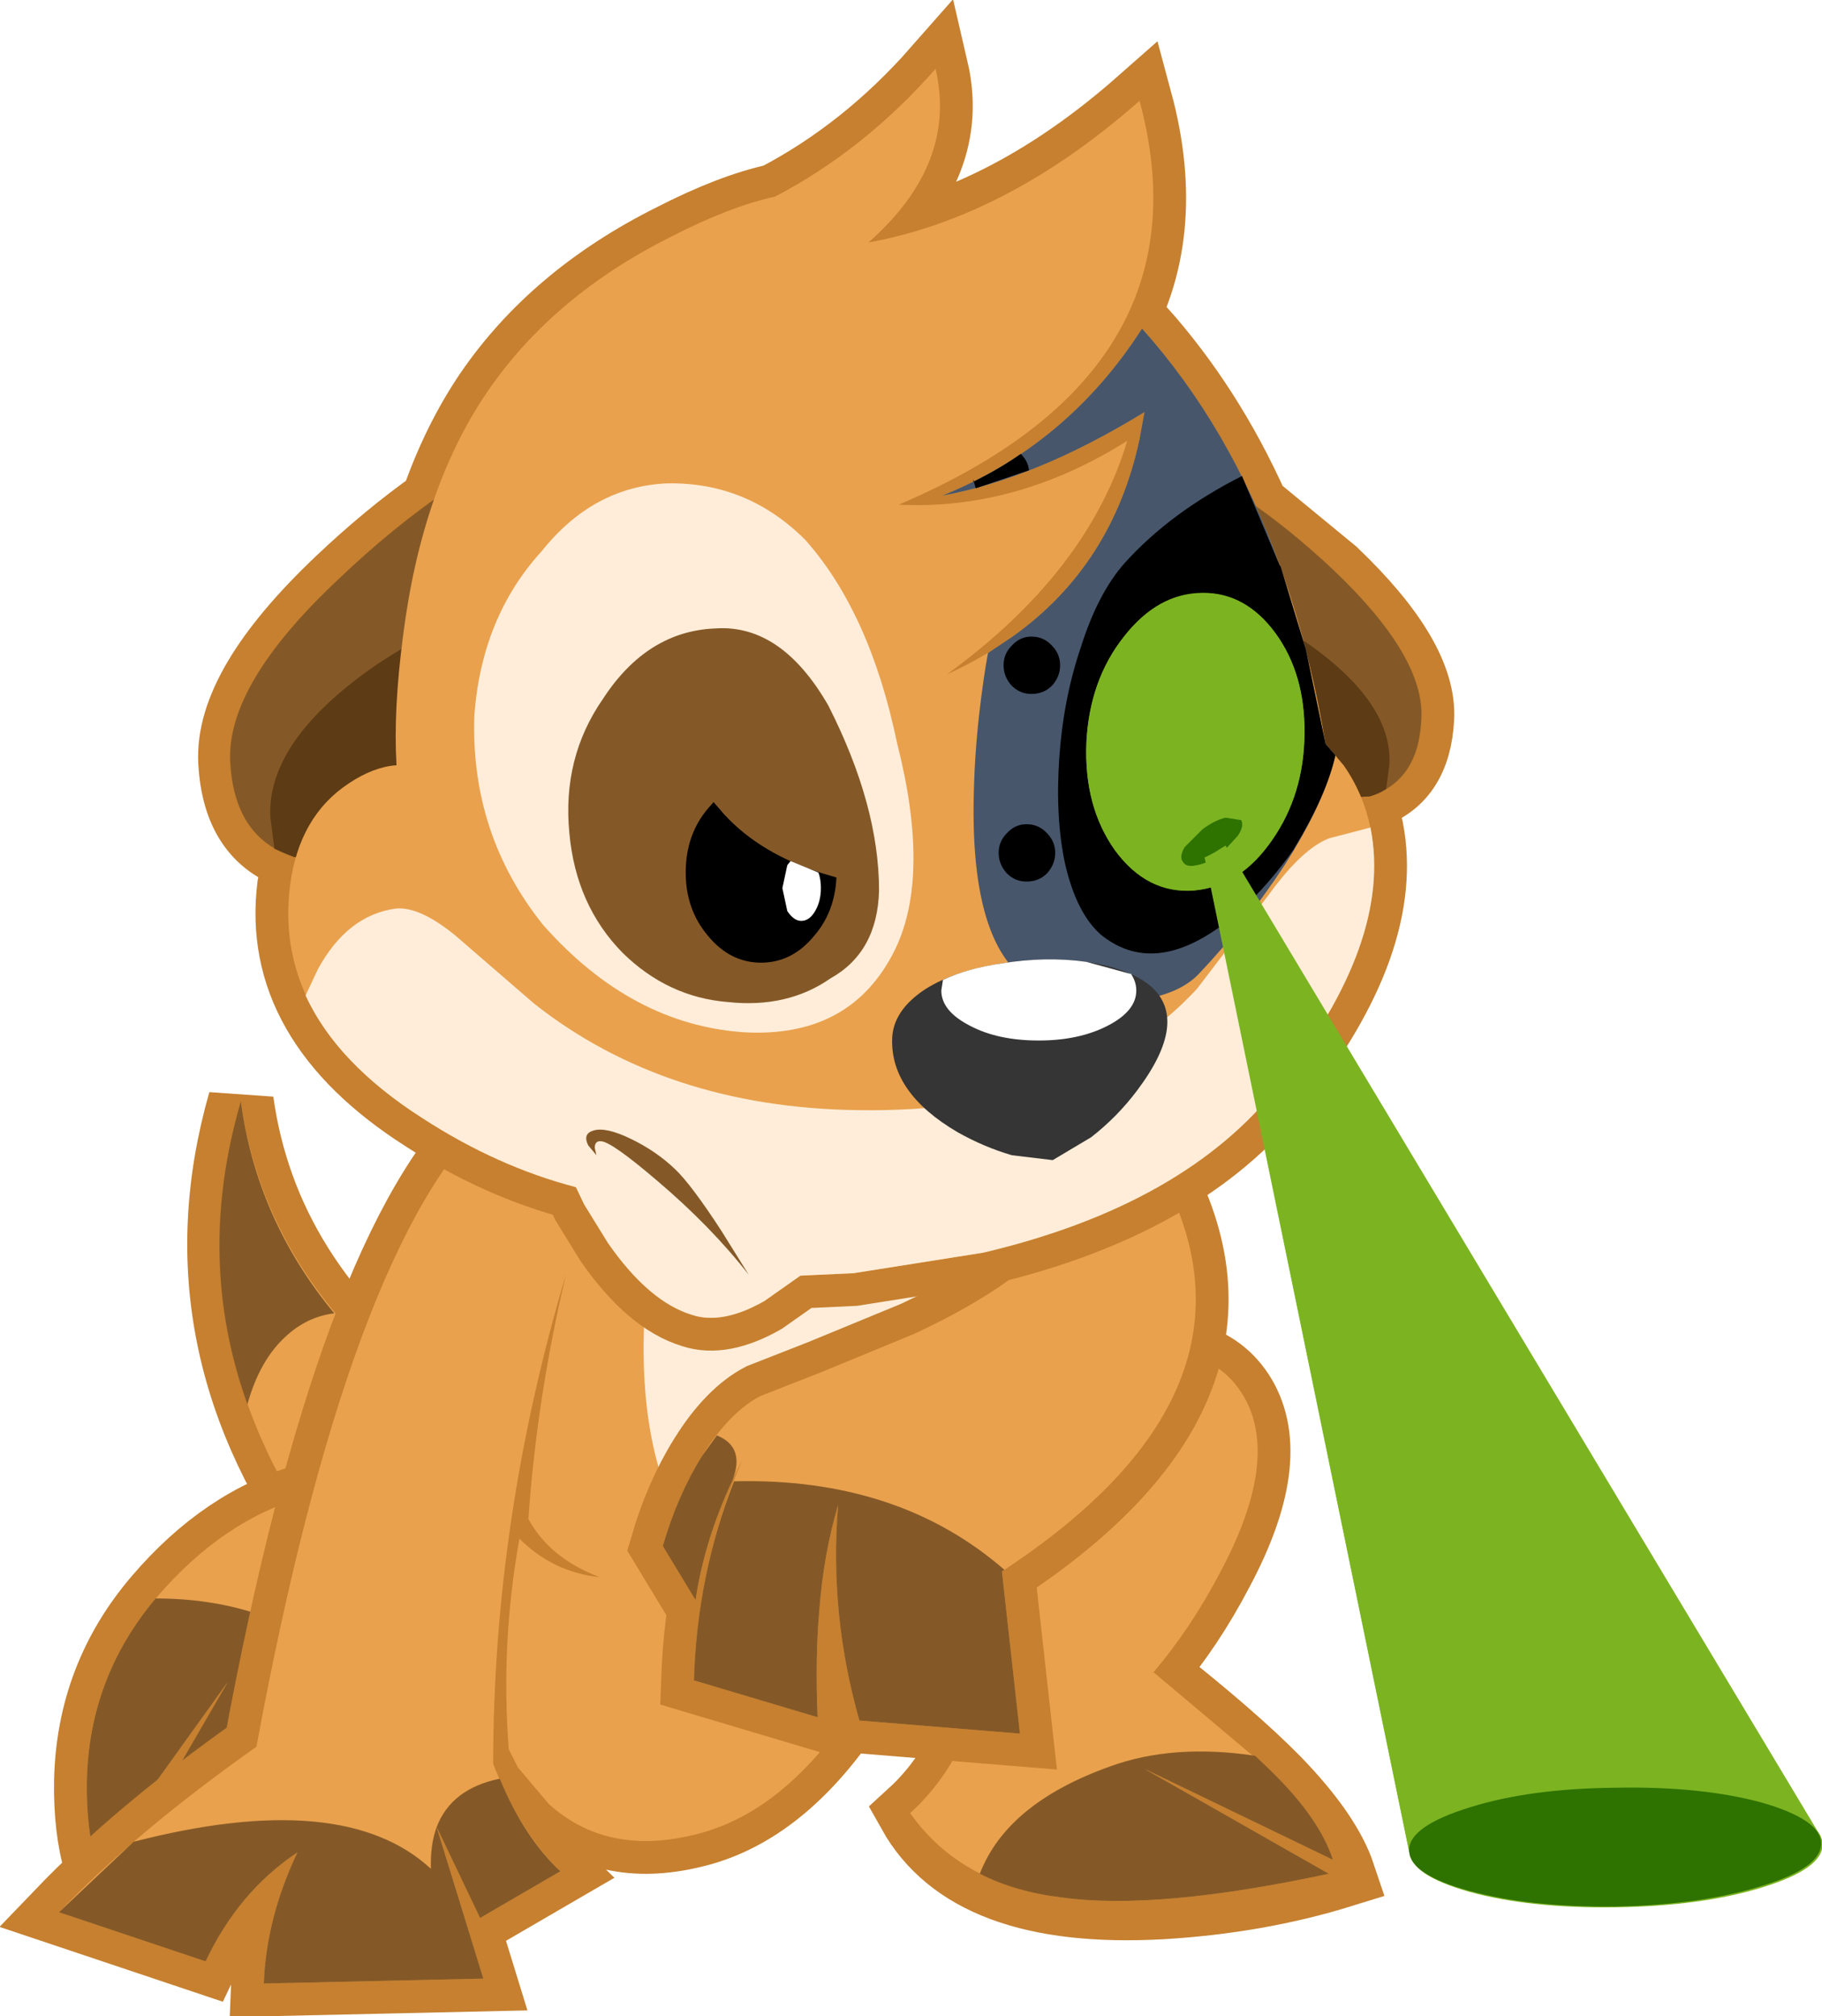
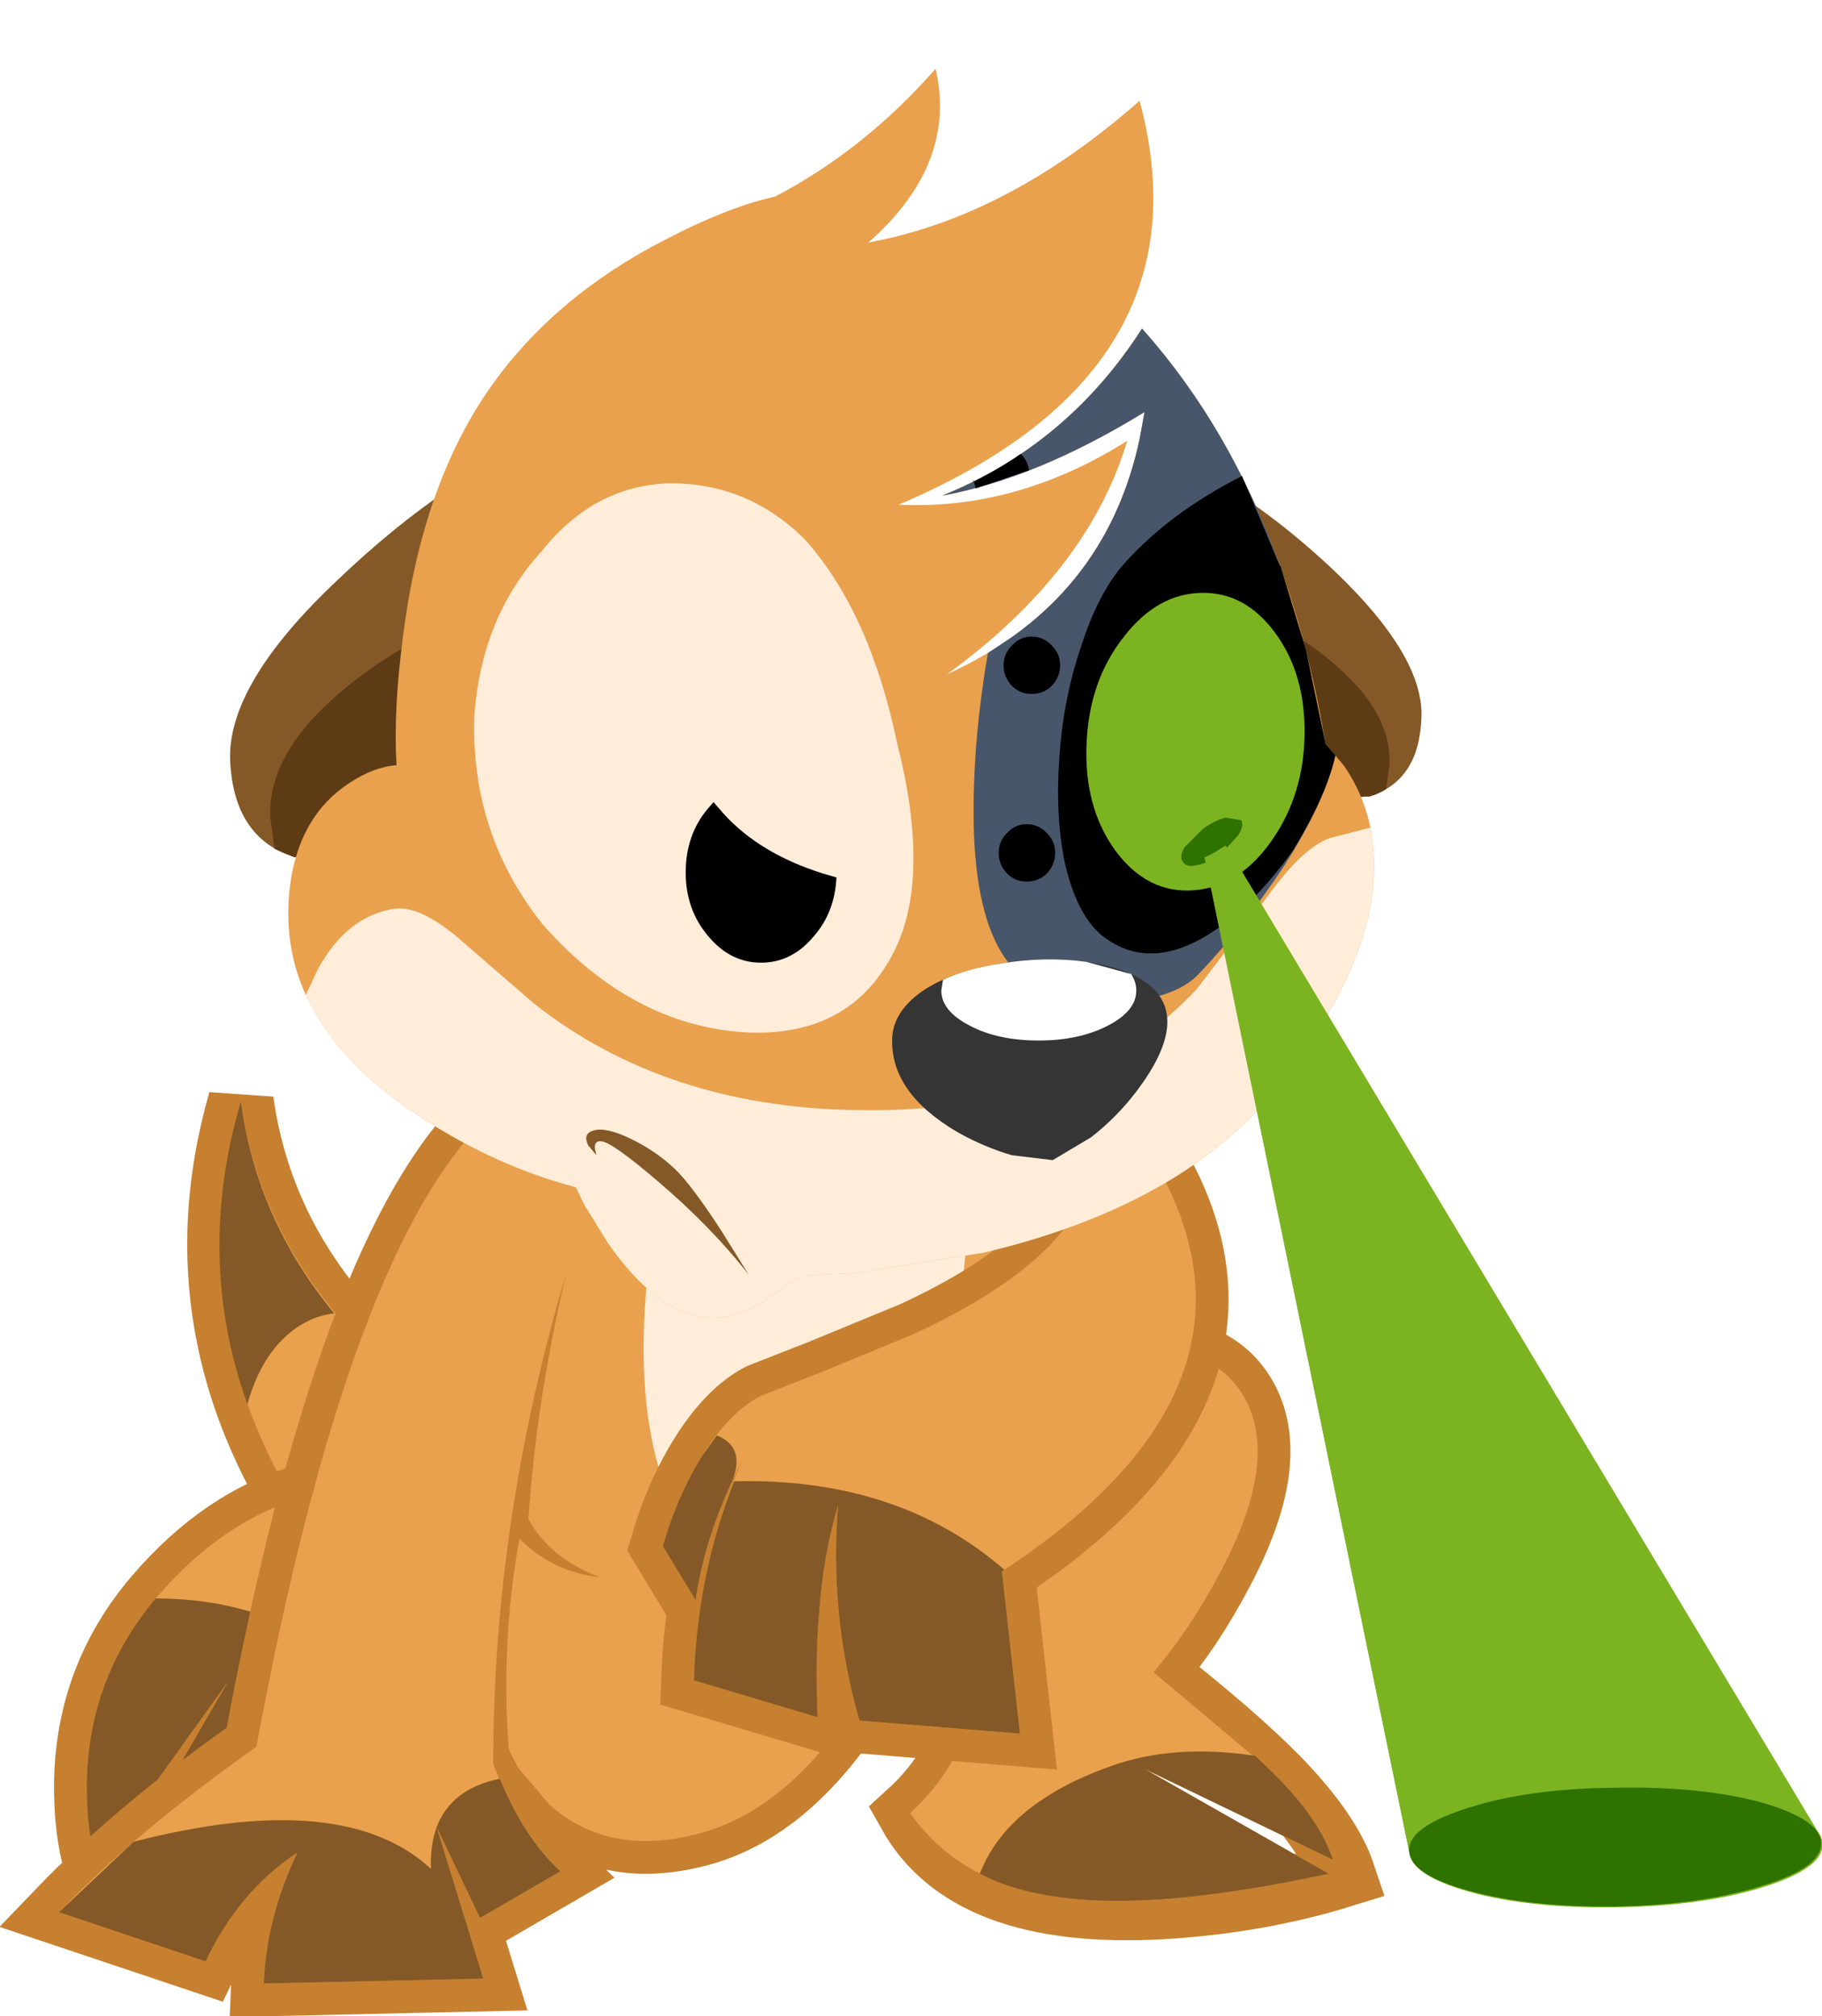
<svg xmlns="http://www.w3.org/2000/svg" xmlns:ns1="https://www.free-decompiler.com/flash" xmlns:xlink="http://www.w3.org/1999/xlink" ns1:objectType="frame" height="184.575px" width="166.8px">
  <g transform="matrix(1.5, 0.0, 0.0, 1.5, 86.025, 93.9)">
    <use ns1:characterId="420" height="123.05" transform="matrix(1.0, 0.0, 0.0, 1.0, -57.35, -62.6)" width="88.75" xlink:href="#shape0" />
    <filter id="filter0">
      <feConvolveMatrix divisor="36.0" in="SourceGraphic" kernelMatrix="1 1 1 1 1 1 1 1 1 1 1 1 1 1 1 1 1 1 1 1 1 1 1 1 1 1 1 1 1 1 1 1 1 1 1 1" order="6 6" result="filterResult0" />
    </filter>
    <use ns1:characterId="61" filter="url(#filter0)" height="56.95" transform="matrix(0.319, 0.0, 0.0, 0.319, 8.953, -26.42)" width="41.75" xlink:href="#sprite0" />
    <use ns1:characterId="421" height="85.35" transform="matrix(1.0, 0.0, 0.0, 1.0, -28.4, -34.9)" width="82.15" xlink:href="#shape2" />
    <filter id="filter1">
      <feConvolveMatrix divisor="36.0" in="SourceGraphic" kernelMatrix="1 1 1 1 1 1 1 1 1 1 1 1 1 1 1 1 1 1 1 1 1 1 1 1 1 1 1 1 1 1 1 1 1 1 1 1" order="6 6" result="filterResult1" />
    </filter>
    <use ns1:characterId="64" filter="url(#filter1)" height="214.55" transform="matrix(0.302, 0.0, 0.0, 0.302, 16.165, -10.997)" width="124.9" xlink:href="#sprite1" />
    <use ns1:characterId="422" height="7.25" transform="matrix(1.0, 0.0, 0.0, 1.0, 28.65, 46.5)" width="25.15" xlink:href="#shape4" />
  </g>
  <defs>
    <g id="shape0" transform="matrix(1.0, 0.0, 0.0, 1.0, 57.35, 62.6)">
      <path d="M-42.65 4.6 Q-46.9 19.45 -36.95 32.65 L-31.1 23.0 Q-41.15 15.45 -42.65 4.6" fill="#ffffff" fill-rule="evenodd" stroke="none" />
      <path d="M-42.65 4.6 Q-41.15 15.45 -31.1 23.0 L-36.95 32.65 Q-46.9 19.45 -42.65 4.6 Z" fill="none" stroke="#c6802f" stroke-linecap="round" stroke-linejoin="miter-clip" stroke-miterlimit="3.0" stroke-width="4.0" />
      <path d="M-42.65 4.6 Q-46.9 19.45 -37.0 32.65 L-31.1 22.95 Q-41.15 15.45 -42.65 4.6" fill="#e9a14d" fill-rule="evenodd" stroke="none" />
      <path d="M-36.95 17.55 Q-38.6 17.75 -39.9 18.95 -41.5 20.4 -42.25 23.1 -45.45 14.2 -42.65 4.6 -41.7 11.8 -36.95 17.55" fill="#855927" fill-rule="evenodd" stroke="none" />
      <path d="M-47.8 34.9 Q-43.7 30.1 -38.6 28.7 L-34.3 28.35 -35.65 49.6 -49.95 51.25 -43.45 40.05 -51.45 51.2 Q-52.1 49.05 -52.05 46.05 -51.9 39.7 -47.8 34.9" fill="#ffffff" fill-rule="evenodd" stroke="none" />
      <path d="M-47.8 34.9 Q-51.9 39.7 -52.05 46.05 -52.1 49.05 -51.45 51.2 L-43.45 40.05 -49.95 51.25 -35.65 49.6 -34.3 28.35 -38.6 28.7 Q-43.7 30.1 -47.8 34.9 Z" fill="none" stroke="#c6802f" stroke-linecap="round" stroke-linejoin="miter-clip" stroke-miterlimit="3.0" stroke-width="4.0" />
      <path d="M-47.8 34.9 Q-43.7 30.1 -38.6 28.7 L-34.3 28.35 -35.65 49.6 -49.95 51.25 -43.45 40.05 -51.45 51.2 Q-52.1 49.05 -52.05 46.05 -51.9 39.7 -47.8 34.9" fill="#e9a14d" fill-rule="evenodd" stroke="none" />
      <path d="M-51.45 51.2 Q-52.1 49.05 -52.05 46.05 -51.9 39.75 -47.85 34.95 -41.3 34.95 -36.65 38.55 L-35.05 39.95 -35.65 49.6 -49.95 51.25 -43.45 40.05 -51.45 51.2" fill="#855927" fill-rule="evenodd" stroke="none" />
-       <path d="M17.15 33.3 Q15.35 36.75 13.05 39.45 18.0 43.35 20.6 46.0 23.75 49.25 24.6 51.8 19.45 53.4 13.55 53.75 1.75 54.4 -1.8 48.05 1.05 45.45 2.25 41.45 3.2 38.25 3.25 33.65 L-2.4 36.3 -3.2 38.05 Q-4.25 40.2 -5.6 42.1 -9.8 48.2 -15.1 49.4 -20.35 50.65 -23.85 47.5 L-25.75 45.25 -26.3 44.15 Q-26.8 37.7 -25.65 31.3 -23.6 33.35 -20.75 33.65 -23.8 32.5 -25.1 30.1 -24.6 22.75 -22.8 15.15 -27.25 30.1 -27.25 45.05 -25.6 49.25 -23.15 51.6 L-28.05 54.45 -30.7 48.9 -27.85 58.15 -41.25 58.45 Q-41.1 54.45 -39.2 50.45 -42.8 52.85 -44.8 57.1 L-53.75 54.1 Q-49.0 49.15 -41.7 44.0 -36.0 13.2 -27.3 5.3 L3.7 11.6 Q2.8 15.4 2.85 17.5 2.85 19.9 3.9 22.3 L5.7 21.5 Q7.9 20.6 9.9 20.2 16.3 18.8 18.55 22.6 20.8 26.45 17.15 33.3" fill="#c6802f" fill-rule="evenodd" stroke="none" />
      <path d="M17.15 33.3 Q20.8 26.45 18.55 22.6 16.3 18.8 9.9 20.2 7.9 20.6 5.7 21.5 L3.9 22.3 Q2.85 19.9 2.85 17.5 2.8 15.4 3.7 11.6 L-27.3 5.3 Q-36.0 13.2 -41.7 44.0 -49.0 49.15 -53.75 54.1 L-44.8 57.1 Q-42.8 52.85 -39.2 50.45 -41.1 54.45 -41.25 58.45 L-27.85 58.15 -30.7 48.9 -28.05 54.45 -23.15 51.6 Q-25.6 49.25 -27.25 45.05 -27.25 30.1 -22.8 15.15 -24.6 22.75 -25.1 30.1 -23.8 32.5 -20.75 33.65 -23.6 33.35 -25.65 31.3 -26.8 37.7 -26.3 44.15 L-25.75 45.25 -23.85 47.5 Q-20.35 50.65 -15.1 49.4 -9.8 48.2 -5.6 42.1 -4.25 40.2 -3.2 38.05 L-2.4 36.3 3.25 33.65 Q3.2 38.25 2.25 41.45 1.05 45.45 -1.8 48.05 1.75 54.4 13.55 53.75 19.45 53.4 24.6 51.8 23.75 49.25 20.6 46.0 18.0 43.35 13.05 39.45 15.35 36.75 17.15 33.3 Z" fill="none" stroke="#c6802f" stroke-linecap="round" stroke-linejoin="miter-clip" stroke-miterlimit="3.0" stroke-width="4.0" />
      <path d="M17.15 33.3 Q15.35 36.75 13.05 39.45 L20.3 45.55 Q23.2 48.4 24.0 50.9 L12.5 45.35 23.75 51.75 Q13.3 54.0 7.45 53.2 1.25 52.4 -1.8 48.05 1.05 45.45 2.25 41.45 3.2 38.25 3.25 33.65 L-2.4 36.3 -3.2 38.05 Q-4.25 40.2 -5.6 42.1 -9.8 48.2 -15.1 49.4 -20.35 50.65 -23.85 47.5 L-25.75 45.25 -26.3 44.15 Q-26.8 37.7 -25.65 31.3 -23.6 33.35 -20.75 33.65 -23.8 32.5 -25.1 30.1 -24.6 22.75 -22.8 15.15 -27.25 30.1 -27.25 45.05 -25.6 49.25 -23.15 51.6 L-28.05 54.45 -30.7 48.9 -27.85 58.15 -41.25 58.45 Q-41.1 54.45 -39.2 50.45 -42.8 52.85 -44.8 57.1 L-53.75 54.1 Q-49.0 49.15 -41.7 44.0 -36.0 13.2 -27.3 5.3 L3.7 11.6 Q2.8 15.4 2.85 17.5 2.85 19.9 3.9 22.3 L5.7 21.5 Q7.9 20.6 9.9 20.2 16.3 18.8 18.55 22.6 20.8 26.45 17.15 33.3" fill="#e9a14d" fill-rule="evenodd" stroke="none" />
      <path d="M-30.7 48.9 L-27.85 58.15 -41.25 58.45 Q-41.1 54.45 -39.2 50.45 -42.8 52.85 -44.8 57.1 L-53.75 54.1 -49.2 49.8 Q-36.4 46.5 -31.05 51.45 -31.1 50.0 -30.7 48.9 -29.8 46.55 -26.85 45.95 -25.35 49.55 -23.15 51.6 L-28.05 54.45 -30.7 48.9" fill="#855927" fill-rule="evenodd" stroke="none" />
      <path d="M20.3 45.55 Q23.2 48.4 24.0 50.9 L12.5 45.35 23.75 51.75 Q13.3 54.0 7.45 53.2 4.6 52.85 2.45 51.75 4.1 47.45 10.4 45.2 14.25 43.8 19.25 44.55 L20.3 45.55" fill="#855927" fill-rule="evenodd" stroke="none" />
      <path d="M1.65 21.25 Q1.8 22.1 2.9 24.25 4.05 26.4 4.25 27.25 L4.6 30.0 Q4.7 31.5 4.45 32.05 4.15 32.9 3.2 33.7 L-2.25 36.2 -4.25 36.55 Q-7.7 36.85 -10.5 35.55 -13.7 34.0 -15.65 30.6 -18.95 24.75 -17.75 14.55 -17.4 11.45 -16.65 8.25 L-16.45 7.5 1.85 11.25 1.4 15.65 Q1.15 18.95 1.65 21.25" fill="#ffedd9" fill-rule="evenodd" stroke="none" />
      <path d="M-10.95 22.6 L-7.25 21.15 -1.55 18.8 Q6.3 15.15 8.55 10.95 L13.15 8.35 Q21.05 22.0 3.8 33.3 L4.9 43.2 -4.9 42.4 Q-6.75 35.9 -6.2 29.25 -7.1 32.3 -7.35 35.75 -7.6 38.55 -7.45 42.2 L-15.0 39.95 Q-14.75 32.75 -12.05 26.5 -14.25 30.8 -14.9 35.05 L-16.9 31.75 Q-16.0 28.65 -14.5 26.25 -12.85 23.6 -10.95 22.6" fill="#ffffff" fill-rule="evenodd" stroke="none" />
      <path d="M-10.95 22.6 Q-12.85 23.6 -14.5 26.25 -16.0 28.65 -16.9 31.75 L-14.9 35.05 Q-14.25 30.8 -12.05 26.5 -14.75 32.75 -15.0 39.95 L-7.45 42.2 Q-7.6 38.55 -7.35 35.75 -7.1 32.3 -6.2 29.25 -6.75 35.9 -4.9 42.4 L4.9 43.2 3.8 33.3 Q21.05 22.0 13.15 8.35 L8.55 10.95 Q6.3 15.15 -1.55 18.8 L-7.25 21.15 -10.95 22.6 Z" fill="none" stroke="#c6802f" stroke-linecap="round" stroke-linejoin="miter-clip" stroke-miterlimit="3.0" stroke-width="4.0" />
      <path d="M-10.95 22.6 L-7.25 21.15 -1.55 18.8 Q6.3 15.15 8.55 10.95 L13.15 8.35 Q21.05 22.0 3.8 33.3 L4.9 43.2 -4.9 42.4 Q-6.75 35.9 -6.2 29.25 -7.1 32.3 -7.35 35.75 -7.6 38.55 -7.45 42.2 L-15.0 39.95 Q-14.75 32.75 -12.05 26.5 -14.25 30.8 -14.9 35.05 L-16.9 31.75 Q-16.0 28.65 -14.5 26.25 -12.85 23.6 -10.95 22.6" fill="#e9a14d" fill-rule="evenodd" stroke="none" />
      <path d="M3.8 33.3 L4.9 43.2 -4.9 42.4 Q-6.75 35.9 -6.2 29.25 -7.1 32.3 -7.35 35.75 -7.6 38.55 -7.45 42.2 L-15.0 39.95 Q-14.8 33.5 -12.55 27.8 -2.55 27.55 3.95 33.2 L3.8 33.3 M-14.9 35.05 L-16.9 31.75 Q-16.0 28.65 -14.5 26.25 L-13.6 25.0 Q-11.85 25.7 -12.65 27.75 -14.35 31.4 -14.9 35.05" fill="#855927" fill-rule="evenodd" stroke="none" />
      <path d="M12.35 -42.55 Q16.55 -37.85 19.3 -31.7 L24.1 -27.75 Q29.6 -22.5 29.4 -18.75 29.2 -14.95 26.25 -14.0 L25.75 -13.85 26.3 -12.05 Q27.65 -5.15 20.7 3.65 14.95 10.95 2.65 13.85 L-5.25 15.1 -8.5 15.25 -10.7 16.8 Q-13.25 18.25 -15.1 17.65 -17.75 16.85 -20.25 13.25 L-21.7 10.9 -22.2 9.85 Q-27.0 8.6 -31.55 5.65 -40.7 -0.2 -39.65 -8.55 L-39.3 -10.25 -39.35 -10.25 Q-43.0 -11.4 -43.25 -16.1 -43.5 -20.75 -36.7 -27.2 -33.8 -29.95 -30.9 -32.0 -29.6 -35.75 -27.6 -38.7 -23.6 -44.55 -16.4 -48.15 -12.8 -50.0 -10.05 -50.6 -4.6 -53.45 -0.25 -58.4 1.1 -52.6 -4.35 -47.8 4.15 -49.35 12.2 -56.45 16.65 -39.95 -2.5 -31.8 4.7 -31.45 11.45 -35.7 9.05 -27.7 0.45 -21.45 10.85 -26.2 12.5 -37.45 5.9 -33.4 0.15 -32.35 7.8 -35.45 12.35 -42.55" fill="#ffffff" fill-rule="evenodd" stroke="none" />
-       <path d="M12.35 -42.55 Q7.8 -35.45 0.15 -32.35 5.9 -33.4 12.5 -37.45 10.85 -26.2 0.45 -21.45 9.05 -27.7 11.45 -35.7 4.7 -31.45 -2.5 -31.8 16.65 -39.95 12.2 -56.45 4.15 -49.35 -4.35 -47.8 1.1 -52.6 -0.25 -58.4 -4.6 -53.45 -10.05 -50.6 -12.8 -50.0 -16.4 -48.15 -23.6 -44.55 -27.6 -38.7 -29.6 -35.75 -30.9 -32.0 -33.8 -29.95 -36.7 -27.2 -43.5 -20.75 -43.25 -16.1 -43.0 -11.4 -39.35 -10.25 L-39.3 -10.25 -39.65 -8.55 Q-40.7 -0.2 -31.55 5.65 -27.0 8.6 -22.2 9.85 L-21.7 10.9 -20.25 13.25 Q-17.75 16.85 -15.1 17.65 -13.25 18.25 -10.7 16.8 L-8.5 15.25 -5.25 15.1 2.65 13.85 Q14.95 10.95 20.7 3.65 27.65 -5.15 26.3 -12.05 L25.75 -13.85 26.25 -14.0 Q29.2 -14.95 29.4 -18.75 29.6 -22.5 24.1 -27.75 L19.3 -31.7 Q16.55 -37.85 12.35 -42.55 Z" fill="none" stroke="#c6802f" stroke-linecap="round" stroke-linejoin="miter-clip" stroke-miterlimit="3.0" stroke-width="4.0" />
      <path d="M-29.95 -32.75 L-29.1 -16.55 -35.75 -10.05 -39.4 -10.3 Q-43.05 -11.45 -43.3 -16.1 -43.55 -20.8 -36.75 -27.2 -33.35 -30.45 -29.95 -32.75" fill="#855927" fill-rule="evenodd" stroke="none" />
      <path d="M-34.35 -22.05 Q-31.85 -23.7 -29.4 -24.85 L-29.5 -24.8 -29.1 -16.55 -35.75 -10.05 -39.4 -10.3 -40.6 -10.8 -40.85 -12.7 Q-41.1 -17.4 -34.35 -22.05" fill="#5d3b15" fill-rule="evenodd" stroke="none" />
      <path d="M18.6 -32.2 L17.9 -19.1 23.3 -13.85 26.25 -14.0 Q29.25 -14.95 29.4 -18.75 29.6 -22.5 24.1 -27.75 21.35 -30.35 18.6 -32.2" fill="#855927" fill-rule="evenodd" stroke="none" />
      <path d="M22.15 -23.55 Q20.15 -24.9 18.15 -25.85 L18.25 -25.8 17.9 -19.1 23.3 -13.85 26.25 -14.0 Q26.8 -14.15 27.25 -14.45 L27.45 -15.95 Q27.65 -19.8 22.15 -23.55" fill="#5d3b15" fill-rule="evenodd" stroke="none" />
      <path d="M23.55 -17.2 L24.65 -15.9 Q25.85 -14.2 26.3 -12.05 27.65 -5.15 20.7 3.65 14.95 10.95 2.65 13.85 L-5.25 15.1 -8.5 15.25 -10.7 16.8 Q-13.25 18.25 -15.1 17.65 -17.75 16.85 -20.25 13.25 L-21.7 10.9 -22.2 9.85 Q-27.0 8.6 -31.55 5.65 -40.7 -0.2 -39.65 -8.55 -39.1 -12.8 -36.05 -14.8 -34.55 -15.8 -33.15 -15.9 -33.35 -19.25 -32.75 -23.8 -31.6 -32.85 -27.6 -38.7 -23.6 -44.55 -16.4 -48.15 -12.8 -50.0 -10.05 -50.6 -4.6 -53.45 -0.25 -58.4 1.1 -52.6 -4.35 -47.8 4.15 -49.35 12.2 -56.45 16.65 -39.95 -2.5 -31.8 4.7 -31.45 11.45 -35.7 9.05 -27.7 0.45 -21.45 10.85 -26.2 12.5 -37.45 5.9 -33.4 0.15 -32.35 7.8 -35.45 12.35 -42.55 20.95 -32.85 23.55 -17.2" fill="#e9a14d" fill-rule="evenodd" stroke="none" />
      <path d="M26.3 -12.1 L26.3 -12.05 Q27.65 -5.15 20.7 3.65 14.95 10.95 2.65 13.85 L-5.25 15.1 -8.5 15.25 -10.7 16.8 Q-13.25 18.25 -15.1 17.65 -17.75 16.85 -20.25 13.25 L-21.7 10.9 -22.2 9.85 Q-27.0 8.6 -31.55 5.65 -36.8 2.3 -38.7 -1.85 L-37.95 -3.45 Q-36.15 -6.75 -33.2 -7.15 -31.75 -7.3 -29.55 -5.5 L-24.75 -1.35 Q-16.7 5.0 -4.95 5.15 8.65 5.35 15.7 -2.25 L20.05 -7.95 Q22.15 -10.85 23.8 -11.45 L26.3 -12.1" fill="#ffedd9" fill-rule="evenodd" stroke="none" />
      <path d="M12.2 -35.8 L12.5 -37.45 Q5.9 -33.4 0.15 -32.35 7.8 -35.45 12.35 -42.55 17.75 -36.5 20.75 -28.1 L20.8 -28.05 22.35 -22.95 23.55 -17.2 24.15 -16.5 Q23.5 -13.65 21.05 -9.8 18.65 -6.15 15.8 -3.15 14.6 -1.9 12.05 -1.55 9.2 -1.1 6.3 -2.25 1.7 -4.05 2.1 -14.75 2.2 -18.05 2.8 -21.9 L2.95 -22.75 4.45 -23.75 Q10.55 -28.1 12.2 -35.8" fill="#47566b" fill-rule="evenodd" stroke="none" />
      <path d="M20.75 -28.1 L20.8 -28.05 22.35 -22.95 23.55 -17.2 24.15 -16.5 Q23.6 -14.05 21.65 -10.85 L21.6 -10.75 Q19.1 -7.25 16.45 -5.6 12.7 -3.25 9.85 -5.55 8.35 -6.85 7.65 -9.9 7.05 -12.7 7.3 -16.35 7.55 -19.95 8.6 -23.05 9.65 -26.4 11.3 -28.25 14.1 -31.35 18.45 -33.55 L20.75 -28.1" fill="#000000" fill-rule="evenodd" stroke="none" />
-       <path d="M16.0 -26.4 Q18.65 -26.45 20.5 -23.95 22.3 -21.45 22.25 -17.85 22.25 -14.15 20.3 -11.35 18.35 -8.5 15.5 -8.25 12.65 -8.05 10.7 -10.7 8.8 -13.4 8.95 -17.3 9.15 -21.1 11.25 -23.75 13.3 -26.35 16.0 -26.4" fill="#7cb421" fill-rule="evenodd" stroke="none" />
    </g>
    <g id="sprite0" transform="matrix(1.0, 0.0, 0.0, 1.0, 20.85, 28.45)">
      <use ns1:characterId="60" height="56.95" transform="matrix(1.0, 0.0, 0.0, 1.0, -20.85, -28.45)" width="41.75" xlink:href="#shape1" />
    </g>
    <g id="shape1" transform="matrix(1.0, 0.0, 0.0, 1.0, 20.85, 28.45)">
      <path d="M1.3 -28.45 Q9.6 -28.55 15.3 -20.75 21.0 -13.0 20.9 -1.6 20.8 10.0 14.75 18.75 8.55 27.75 -0.25 28.45 -9.2 29.15 -15.35 20.8 -21.4 12.4 -20.8 0.15 -20.25 -11.8 -13.6 -20.15 -7.2 -28.35 1.3 -28.45" fill="#7cb421" fill-rule="evenodd" stroke="none" />
    </g>
    <g id="shape2" transform="matrix(1.0, 0.0, 0.0, 1.0, 28.4, 34.9)">
      <path d="M-24.3 -28.95 Q-21.15 -32.9 -16.65 -33.1 -11.75 -33.2 -8.2 -29.65 -4.25 -25.2 -2.6 -17.25 -0.55 -9.2 -2.7 -4.7 -5.35 0.75 -11.9 0.4 -18.8 -0.05 -24.2 -6.15 -28.65 -11.7 -28.4 -18.95 -27.95 -24.95 -24.3 -28.95" fill="#ffedd9" fill-rule="evenodd" stroke="none" />
-       <path d="M-13.65 -24.25 Q-9.65 -24.5 -6.8 -19.55 -3.7 -13.45 -3.7 -8.25 -3.8 -4.5 -6.65 -2.9 -9.3 -1.05 -12.95 -1.45 -16.6 -1.75 -19.35 -4.45 -22.2 -7.35 -22.6 -11.75 -23.05 -16.35 -20.55 -19.95 -17.85 -24.1 -13.65 -24.25" fill="#855927" fill-rule="evenodd" stroke="none" />
      <path d="M-13.8 -13.65 L-13.15 -12.9 Q-10.95 -10.5 -7.15 -9.3 L-6.3 -9.05 Q-6.4 -6.95 -7.65 -5.5 -9.0 -3.85 -10.9 -3.85 -12.8 -3.85 -14.15 -5.5 -15.5 -7.1 -15.5 -9.35 -15.5 -11.65 -14.15 -13.25 L-13.8 -13.65" fill="#000000" fill-rule="evenodd" stroke="none" />
-       <path d="M-9.1 -10.05 L-7.4 -9.35 Q-7.25 -8.95 -7.25 -8.4 -7.25 -7.6 -7.6 -7.0 -7.95 -6.4 -8.45 -6.4 -8.9 -6.4 -9.3 -7.0 L-9.6 -8.4 -9.3 -9.8 -9.1 -10.05" fill="#ffffff" fill-rule="evenodd" stroke="none" />
      <path d="M-17.25 9.45 Q-20.0 7.1 -20.65 7.05 -21.05 7.0 -21.05 7.45 L-20.95 7.9 -21.45 7.3 Q-21.8 6.6 -21.15 6.4 -20.4 6.15 -18.85 6.9 -17.3 7.65 -16.15 8.75 -15.15 9.7 -13.3 12.55 L-11.65 15.2 Q-13.95 12.25 -17.25 9.45" fill="#855927" fill-rule="evenodd" stroke="none" />
      <path d="M12.05 3.95 Q10.85 5.55 9.25 6.8 L6.9 8.2 4.4 7.9 Q2.7 7.4 1.1 6.5 -3.0 4.1 -2.9 0.8 -2.85 -0.95 -0.85 -2.25 0.9 -3.35 3.75 -3.8 6.45 -4.25 8.95 -3.9 11.6 -3.5 12.9 -2.4 15.25 -0.3 12.05 3.95" fill="#353535" fill-rule="evenodd" stroke="none" />
      <path d="M12.0 -2.15 Q12.0 -0.9 10.25 0.0 8.5 0.9 6.05 0.9 3.55 0.9 1.85 0.0 0.1 -0.9 0.1 -2.15 L0.2 -2.8 Q1.7 -3.5 3.75 -3.8 6.45 -4.25 8.95 -3.9 L11.7 -3.15 11.45 -3.45 Q12.0 -2.85 12.0 -2.15" fill="#ffffff" fill-rule="evenodd" stroke="none" />
      <path d="M6.85 -20.75 Q6.35 -20.25 5.6 -20.25 4.9 -20.25 4.4 -20.75 3.9 -21.3 3.9 -22.0 3.9 -22.7 4.4 -23.2 4.9 -23.75 5.6 -23.75 6.35 -23.75 6.85 -23.2 7.35 -22.7 7.35 -22.0 7.35 -21.3 6.85 -20.75" fill="#000000" fill-rule="evenodd" stroke="none" />
      <path d="M2.05 -33.35 L2.05 -33.2 Q3.6 -33.95 4.95 -34.9 5.4 -34.45 5.45 -33.9 L2.2 -32.8 2.05 -33.35" fill="#000000" fill-rule="evenodd" stroke="none" />
      <path d="M6.55 -9.3 Q6.05 -8.8 5.3 -8.8 4.6 -8.8 4.1 -9.3 3.6 -9.85 3.6 -10.55 3.6 -11.25 4.1 -11.75 4.6 -12.3 5.3 -12.3 6.05 -12.3 6.55 -11.75 7.05 -11.25 7.05 -10.55 7.05 -9.85 6.55 -9.3" fill="#000000" fill-rule="evenodd" stroke="none" />
      <path d="M16.85 -10.6 L17.5 -11.0 53.75 49.45 53.4 49.7 48.2 49.7 48.2 50.4 28.95 50.4 28.95 50.45 28.65 50.35 16.2 -10.25 Q16.2 -10.2 16.85 -10.6" fill="#7cb421" fill-rule="evenodd" stroke="none" />
      <path d="M18.2 -11.6 L17.15 -10.45 Q16.45 -9.95 15.7 -9.8 15.05 -9.65 14.85 -10.0 14.6 -10.3 14.95 -10.9 L16.05 -12.0 Q16.8 -12.55 17.45 -12.7 L18.4 -12.55 Q18.6 -12.2 18.2 -11.6" fill="#2e7200" fill-rule="evenodd" stroke="none" />
    </g>
    <g id="sprite1" transform="matrix(1.0, 0.0, 0.0, 1.0, 62.45, 107.25)">
      <use ns1:characterId="63" height="214.55" transform="matrix(1.0, 0.0, 0.0, 1.0, -62.45, -107.25)" width="124.9" xlink:href="#shape3" />
    </g>
    <g id="shape3" transform="matrix(1.0, 0.0, 0.0, 1.0, 62.45, 107.25)">
      <path d="M-62.45 -104.9 Q-62.45 -104.75 -60.3 -105.95 L-58.2 -107.25 61.4 91.9 Q62.45 93.2 62.45 94.65 62.45 99.55 50.2 103.3 38.0 107.05 20.7 107.3 3.4 107.55 -8.85 104.2 -20.75 100.85 -21.05 96.1 L-21.1 96.1 -62.45 -104.9" fill="#7cb421" fill-rule="evenodd" stroke="none" />
    </g>
    <g id="shape4" transform="matrix(1.0, 0.0, 0.0, 1.0, -28.65, -46.5)">
      <path d="M28.65 50.3 Q28.65 48.85 32.35 47.7 36.0 46.55 41.25 46.5 46.45 46.4 50.15 47.4 53.8 48.45 53.8 49.9 53.8 51.4 50.15 52.5 46.45 53.65 41.25 53.75 36.0 53.8 32.35 52.8 28.65 51.8 28.65 50.3" fill="#2e7200" fill-rule="evenodd" stroke="none" />
    </g>
  </defs>
</svg>